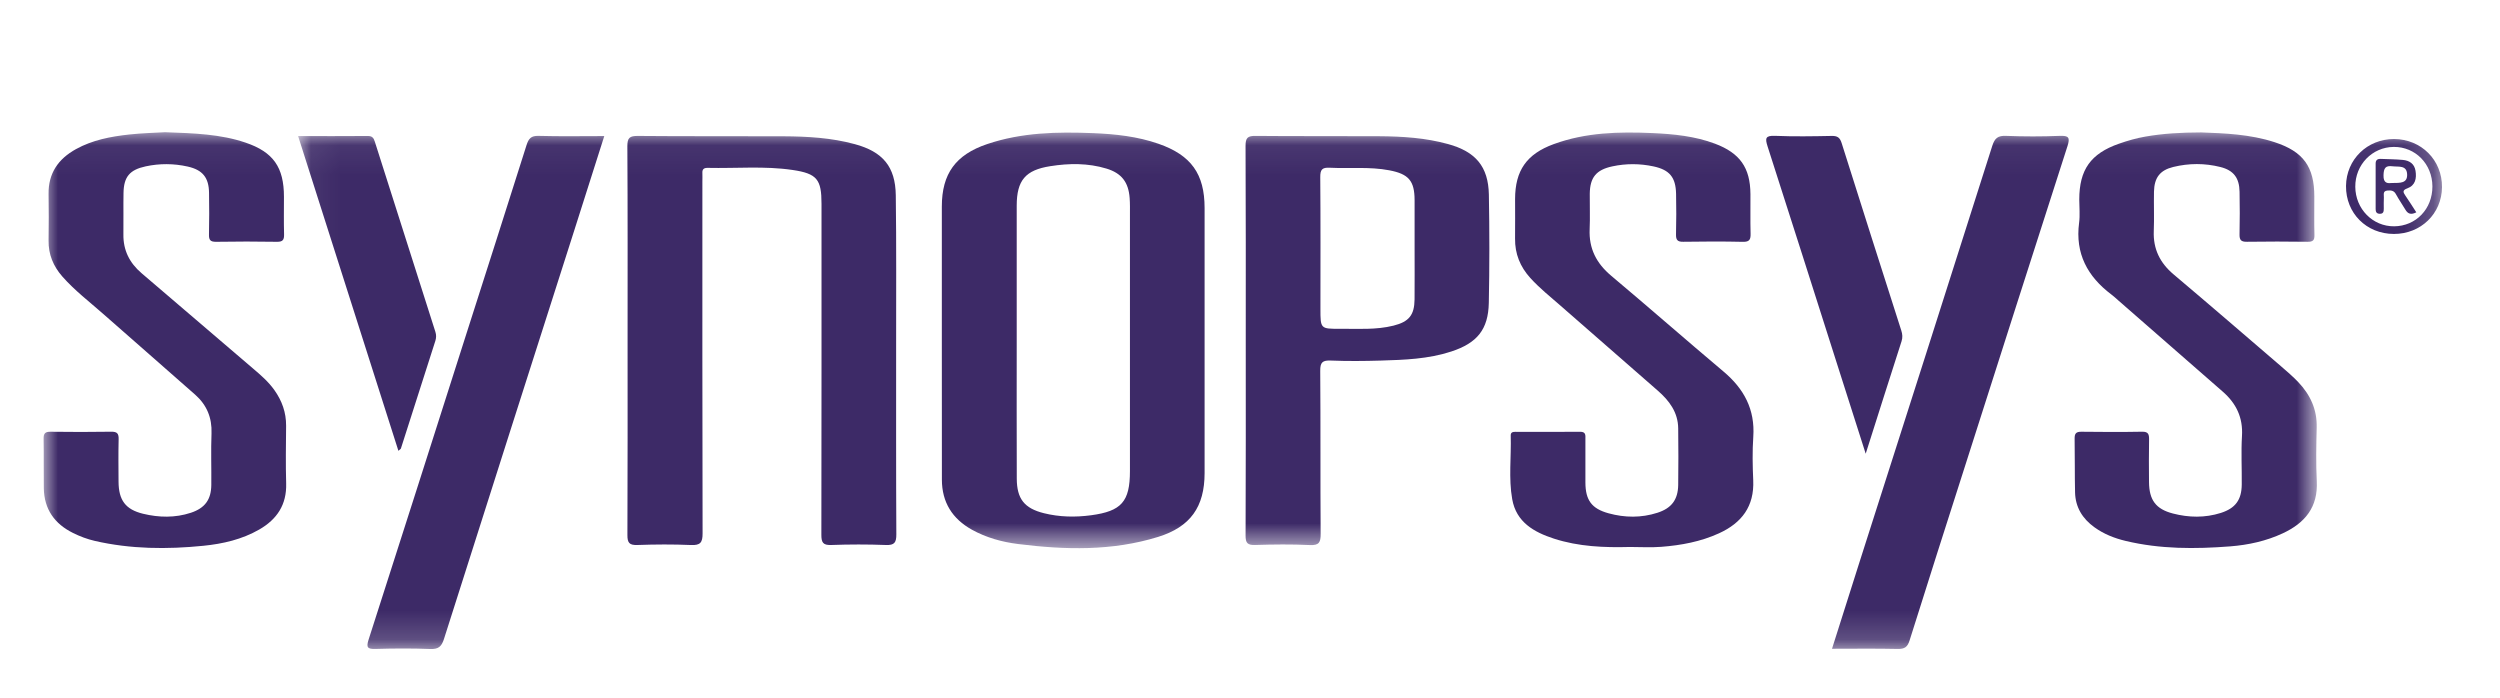
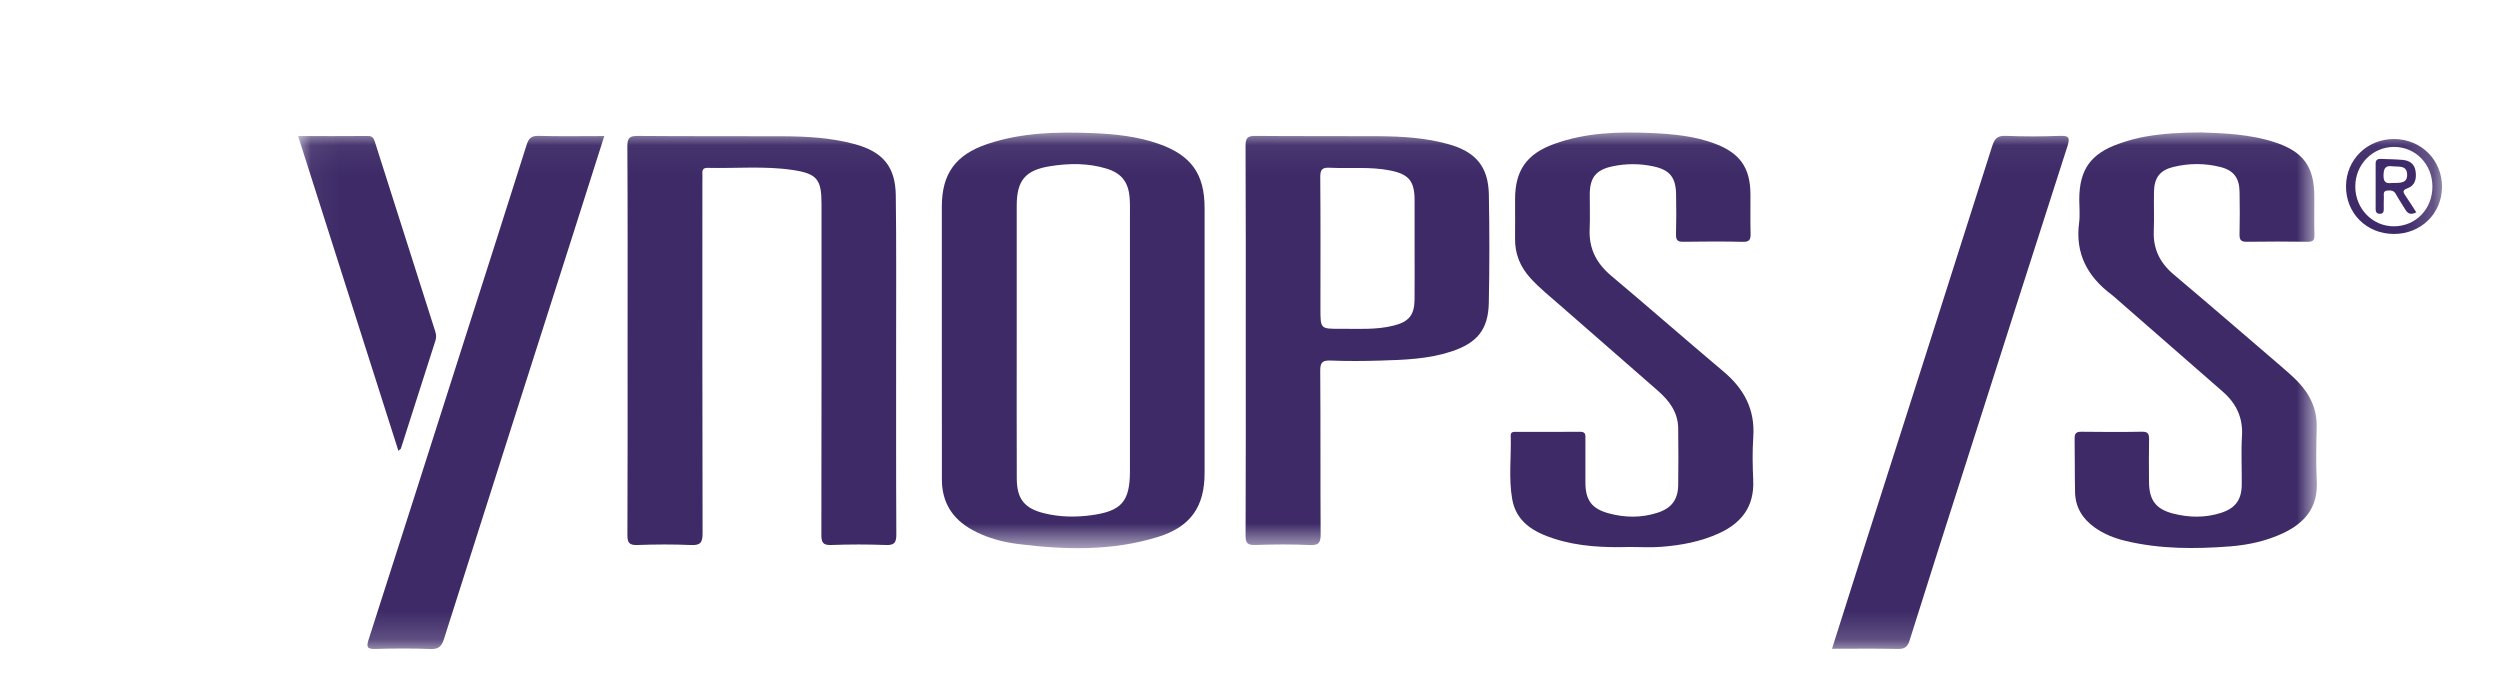
<svg xmlns="http://www.w3.org/2000/svg" xmlns:xlink="http://www.w3.org/1999/xlink" width="86px" height="24px" viewBox="0 0 86 24" version="1.1">
  <title>✱ / Assets / Customer Logo / color / synopsys</title>
  <desc>Created with Sketch.</desc>
  <defs>
    <polygon id="path-1" points="0.004 0.048 78.201 0.048 78.201 17.826 0.004 17.826" />
    <polygon id="path-3" points="0.051 0.061 73.801 0.061 73.801 14.358 0.051 14.358" />
  </defs>
  <g id="✱-/-Assets-/-Customer-Logo-/-color-/-synopsys" stroke="none" stroke-width="1" fill="none" fill-rule="evenodd">
    <g id="✱-/-Assets-/-Grid-/-Customer-Logo-/-color-/-synopsys">
      <g>
        <g>
          <g id="Synopsys_Logo_color">
            <g id="Group-8" transform="translate(1.5, 4.5)">
              <mask id="mask-2" fill="white">
                <use xlink:href="#path-1" />
              </mask>
              <g id="Clip-2" />
              <path d="M20.089,7.217 C20.089,4.989 20.095,2.762 20.081,0.534 C20.08,0.24 20.158,0.174 20.444,0.176 C22.115,0.192 23.786,0.18 25.457,0.188 C26.281,0.193 27.102,0.239 27.904,0.458 C28.864,0.719 29.301,1.227 29.315,2.218 C29.338,3.924 29.326,5.629 29.327,7.335 C29.328,9.516 29.322,11.697 29.334,13.879 C29.335,14.161 29.272,14.26 28.973,14.248 C28.347,14.224 27.72,14.225 27.094,14.248 C26.805,14.259 26.754,14.154 26.755,13.893 C26.762,10.099 26.76,6.305 26.76,2.511 C26.76,1.673 26.608,1.471 25.766,1.347 C24.798,1.204 23.82,1.297 22.847,1.275 C22.716,1.272 22.653,1.319 22.662,1.455 C22.667,1.547 22.662,1.641 22.662,1.733 C22.662,5.771 22.658,9.809 22.669,13.846 C22.67,14.161 22.595,14.263 22.27,14.249 C21.657,14.222 21.04,14.226 20.426,14.248 C20.147,14.258 20.081,14.17 20.083,13.9 C20.093,11.672 20.089,9.445 20.089,7.217" id="Fill-1" fill="#3D2A67" mask="url(#mask-2)" />
-               <path d="M4.178,0.048 C5.19,0.084 6.084,0.114 6.941,0.404 C7.902,0.729 8.268,1.253 8.268,2.272 C8.268,2.701 8.26,3.13 8.272,3.559 C8.277,3.748 8.231,3.821 8.026,3.818 C7.33,3.806 6.634,3.806 5.938,3.818 C5.736,3.821 5.683,3.756 5.689,3.562 C5.701,3.086 5.697,2.611 5.691,2.135 C5.685,1.611 5.471,1.345 4.959,1.23 C4.478,1.122 3.993,1.119 3.51,1.223 C2.963,1.341 2.759,1.582 2.749,2.133 C2.74,2.609 2.752,3.084 2.745,3.56 C2.736,4.11 2.957,4.545 3.369,4.897 C4.648,5.989 5.925,7.083 7.203,8.176 C7.468,8.402 7.732,8.628 7.936,8.915 C8.199,9.284 8.345,9.688 8.342,10.146 C8.336,10.807 8.325,11.469 8.344,12.13 C8.365,12.861 8.029,13.365 7.416,13.717 C6.821,14.058 6.168,14.207 5.496,14.275 C4.244,14.401 2.995,14.391 1.761,14.107 C1.501,14.047 1.252,13.953 1.012,13.834 C0.374,13.518 0.018,13.015 0.007,12.294 C-0.001,11.725 0.01,11.157 0,10.588 C-0.003,10.404 0.06,10.35 0.24,10.352 C0.936,10.361 1.633,10.363 2.328,10.351 C2.53,10.348 2.586,10.415 2.581,10.609 C2.569,11.096 2.575,11.584 2.578,12.071 C2.582,12.705 2.816,13.026 3.42,13.173 C3.968,13.306 4.524,13.318 5.067,13.139 C5.551,12.978 5.764,12.686 5.769,12.182 C5.775,11.591 5.753,10.998 5.776,10.408 C5.797,9.868 5.61,9.428 5.216,9.079 C4.166,8.149 3.105,7.23 2.053,6.301 C1.575,5.879 1.066,5.492 0.643,5.01 C0.332,4.655 0.164,4.252 0.171,3.774 C0.179,3.241 0.179,2.707 0.171,2.174 C0.16,1.458 0.507,0.965 1.113,0.63 C1.681,0.315 2.308,0.197 2.943,0.127 C3.392,0.078 3.845,0.068 4.178,0.048" id="Fill-3" fill="#3D2A67" mask="url(#mask-2)" />
              <path d="M54.569,14.316 C53.686,14.34 52.803,14.305 51.955,14.029 C51.269,13.806 50.659,13.463 50.52,12.672 C50.392,11.95 50.491,11.214 50.469,10.485 C50.465,10.373 50.535,10.355 50.627,10.355 C51.37,10.357 52.113,10.36 52.855,10.353 C53.059,10.351 53.039,10.475 53.038,10.604 C53.038,11.103 53.036,11.602 53.038,12.101 C53.041,12.706 53.252,12.998 53.836,13.158 C54.395,13.311 54.96,13.318 55.516,13.139 C55.999,12.984 56.221,12.691 56.23,12.187 C56.241,11.538 56.236,10.888 56.23,10.238 C56.225,9.682 55.921,9.281 55.524,8.935 C54.415,7.965 53.303,6.998 52.195,6.027 C51.837,5.714 51.465,5.417 51.144,5.064 C50.793,4.677 50.611,4.23 50.618,3.705 C50.624,3.252 50.618,2.8 50.619,2.347 C50.621,1.367 51.014,0.799 51.949,0.457 C53.049,0.054 54.196,0.026 55.347,0.078 C56.077,0.111 56.803,0.182 57.497,0.443 C58.353,0.767 58.708,1.266 58.715,2.176 C58.719,2.629 58.708,3.081 58.72,3.534 C58.725,3.731 58.689,3.824 58.458,3.819 C57.774,3.803 57.089,3.806 56.404,3.817 C56.201,3.821 56.15,3.749 56.155,3.558 C56.167,3.095 56.166,2.63 56.157,2.166 C56.145,1.597 55.932,1.342 55.379,1.224 C54.908,1.123 54.434,1.122 53.964,1.223 C53.409,1.342 53.195,1.603 53.188,2.165 C53.184,2.571 53.202,2.978 53.184,3.383 C53.154,4.051 53.417,4.559 53.925,4.986 C55.222,6.075 56.495,7.192 57.791,8.283 C58.494,8.875 58.877,9.585 58.813,10.526 C58.779,11.023 58.789,11.525 58.811,12.022 C58.851,12.917 58.416,13.489 57.633,13.846 C57.002,14.134 56.331,14.258 55.647,14.311 C55.29,14.339 54.928,14.316 54.569,14.316" id="Fill-4" fill="#3D2A67" mask="url(#mask-2)" />
              <path d="M74.221,0.055 C75.016,0.085 75.896,0.114 76.746,0.391 C77.734,0.714 78.112,1.232 78.113,2.262 C78.114,2.703 78.105,3.144 78.117,3.584 C78.123,3.771 78.06,3.819 77.881,3.817 C77.185,3.808 76.489,3.806 75.793,3.817 C75.592,3.82 75.535,3.756 75.54,3.56 C75.552,3.073 75.549,2.586 75.541,2.098 C75.533,1.621 75.337,1.359 74.881,1.245 C74.344,1.11 73.799,1.112 73.262,1.243 C72.802,1.356 72.608,1.611 72.597,2.092 C72.588,2.545 72.608,2.998 72.59,3.45 C72.566,4.065 72.802,4.542 73.269,4.937 C74.51,5.984 75.739,7.045 76.971,8.103 C77.173,8.277 77.376,8.452 77.56,8.645 C77.975,9.08 78.211,9.59 78.195,10.209 C78.179,10.824 78.167,11.44 78.198,12.054 C78.243,12.946 77.792,13.489 77.032,13.844 C76.458,14.112 75.845,14.246 75.221,14.295 C74.015,14.389 72.811,14.392 71.623,14.108 C71.238,14.016 70.873,13.873 70.548,13.638 C70.137,13.342 69.894,12.949 69.882,12.438 C69.868,11.824 69.878,11.209 69.867,10.594 C69.864,10.419 69.912,10.349 70.1,10.352 C70.796,10.361 71.492,10.364 72.189,10.351 C72.407,10.347 72.43,10.446 72.428,10.622 C72.42,11.109 72.421,11.597 72.426,12.084 C72.432,12.701 72.659,13.012 73.249,13.165 C73.796,13.307 74.351,13.318 74.896,13.145 C75.4,12.984 75.611,12.694 75.616,12.169 C75.622,11.612 75.591,11.053 75.624,10.499 C75.663,9.863 75.425,9.374 74.959,8.969 C73.761,7.925 72.565,6.878 71.368,5.833 C71.29,5.765 71.214,5.692 71.13,5.63 C70.309,5.011 69.882,4.221 70.021,3.165 C70.056,2.903 70.027,2.632 70.027,2.365 C70.027,1.341 70.417,0.784 71.396,0.442 C71.689,0.339 71.993,0.252 72.299,0.199 C72.905,0.093 73.519,0.057 74.221,0.055" id="Fill-5" fill="#3D2A67" mask="url(#mask-2)" />
              <path d="M61.521,17.818 C61.843,16.801 62.153,15.821 62.465,14.842 C63.99,10.069 65.518,5.297 67.033,0.521 C67.119,0.25 67.228,0.162 67.51,0.174 C68.123,0.198 68.74,0.198 69.354,0.174 C69.664,0.162 69.717,0.228 69.62,0.53 C68.438,4.197 67.268,7.869 66.095,11.539 C65.458,13.534 64.817,15.528 64.191,17.527 C64.119,17.757 64.02,17.829 63.781,17.824 C63.041,17.807 62.3,17.818 61.521,17.818" id="Fill-6" fill="#3D2A67" mask="url(#mask-2)" />
              <path d="M19.287,0.181 C18.94,1.271 18.605,2.328 18.268,3.384 C16.769,8.08 15.266,12.775 13.775,17.474 C13.69,17.743 13.584,17.837 13.298,17.826 C12.673,17.801 12.045,17.805 11.419,17.824 C11.135,17.832 11.094,17.768 11.182,17.496 C12.296,14.037 13.397,10.574 14.502,7.113 C15.206,4.908 15.915,2.705 16.611,0.498 C16.684,0.266 16.767,0.166 17.03,0.174 C17.769,0.195 18.51,0.181 19.287,0.181" id="Fill-7" fill="#3D2A67" mask="url(#mask-2)" />
            </g>
-             <path d="M64.18,15.608 C63.839,14.54 63.526,13.56 63.214,12.58 C62.412,10.065 61.615,7.549 60.805,5.037 C60.715,4.756 60.728,4.66 61.062,4.673 C61.711,4.7 62.361,4.689 63.011,4.676 C63.205,4.673 63.291,4.728 63.352,4.92 C64.03,7.073 64.718,9.222 65.405,11.372 C65.445,11.497 65.455,11.611 65.413,11.741 C65.008,12.997 64.61,14.255 64.18,15.608" id="Fill-9" fill="#3D2A67" />
            <g id="Group-15" transform="translate(10.204, 4.5)">
              <mask id="mask-4" fill="white">
                <use xlink:href="#path-3" />
              </mask>
              <g id="Clip-11" />
              <path d="M3.501,11.008 C2.347,7.388 1.204,3.799 0.051,0.181 C0.876,0.181 1.664,0.185 2.452,0.178 C2.603,0.176 2.651,0.251 2.689,0.371 C3.383,2.553 4.079,4.736 4.774,6.918 C4.807,7.021 4.805,7.123 4.772,7.226 C4.378,8.46 3.983,9.694 3.587,10.928 C3.582,10.945 3.557,10.957 3.501,11.008" id="Fill-10" fill="#3D2A67" mask="url(#mask-4)" />
              <path d="M28.666,11.706 C28.666,12.759 28.372,13.085 27.329,13.225 C26.782,13.298 26.24,13.287 25.706,13.154 C25.032,12.986 24.776,12.658 24.773,11.966 C24.767,10.377 24.771,8.788 24.771,7.199 C24.77,5.656 24.768,4.113 24.771,2.571 C24.772,1.703 25.072,1.349 25.928,1.216 C26.575,1.114 27.224,1.107 27.857,1.299 C28.377,1.456 28.616,1.766 28.656,2.311 C28.671,2.507 28.666,2.705 28.666,2.902 C28.666,5.837 28.667,8.772 28.666,11.706 Z M29.655,0.448 C28.923,0.192 28.164,0.111 27.399,0.08 C26.168,0.03 24.941,0.055 23.755,0.456 C22.669,0.824 22.196,1.475 22.195,2.604 C22.194,4.135 22.195,5.667 22.195,7.198 C22.196,8.798 22.193,10.399 22.197,12 C22.198,12.777 22.555,13.347 23.232,13.723 C23.726,13.996 24.26,14.144 24.814,14.214 C26.435,14.417 28.052,14.461 29.636,13.969 C30.746,13.624 31.233,12.937 31.234,11.775 C31.235,8.736 31.235,5.697 31.234,2.658 C31.234,1.478 30.768,0.839 29.655,0.448 L29.655,0.448 Z" id="Fill-12" fill="#3D2A67" mask="url(#mask-4)" />
              <path d="M38.457,5.797 C38.451,6.336 38.268,6.568 37.732,6.702 C37.128,6.853 36.51,6.807 35.897,6.81 C35.219,6.814 35.219,6.811 35.219,6.12 C35.219,4.612 35.226,3.104 35.213,1.596 C35.211,1.336 35.275,1.256 35.539,1.27 C36.221,1.304 36.908,1.229 37.586,1.358 C38.256,1.485 38.456,1.72 38.458,2.386 C38.459,2.943 38.458,3.5 38.458,4.057 C38.458,4.637 38.462,5.217 38.457,5.797 Z M41.013,2.193 C40.994,1.228 40.557,0.718 39.614,0.457 C38.836,0.241 38.037,0.191 37.236,0.186 C35.82,0.177 34.405,0.189 32.989,0.175 C32.718,0.172 32.642,0.239 32.643,0.517 C32.655,2.745 32.65,4.973 32.65,7.201 C32.65,9.441 32.655,11.681 32.644,13.921 C32.642,14.184 32.714,14.255 32.973,14.247 C33.599,14.228 34.228,14.22 34.853,14.25 C35.174,14.265 35.228,14.158 35.226,13.864 C35.213,11.995 35.227,10.127 35.212,8.258 C35.209,7.96 35.294,7.892 35.577,7.903 C36.145,7.926 36.715,7.921 37.283,7.904 C38.106,7.88 38.929,7.852 39.723,7.591 C40.606,7.301 40.993,6.838 41.011,5.918 C41.036,4.676 41.036,3.434 41.013,2.193 L41.013,2.193 Z" id="Fill-13" fill="#3D2A67" mask="url(#mask-4)" />
              <path d="M72.155,3.285 C71.417,3.291 70.823,2.687 70.818,1.926 C70.812,1.167 71.399,0.56 72.142,0.554 C72.887,0.549 73.468,1.143 73.471,1.913 C73.473,2.687 72.906,3.279 72.155,3.285 Z M72.152,0.283 C71.229,0.281 70.508,0.985 70.499,1.898 C70.49,2.833 71.201,3.546 72.146,3.548 C73.074,3.549 73.793,2.851 73.801,1.939 C73.809,1.01 73.088,0.286 72.152,0.283 L72.152,0.283 Z" id="Fill-14" fill="#3E2A68" mask="url(#mask-4)" />
            </g>
            <path d="M82.293,6.295 C82.141,6.31 81.983,6.318 81.993,6.026 C82,5.79 82.055,5.688 82.301,5.72 C82.509,5.747 82.788,5.673 82.805,5.991 C82.822,6.313 82.559,6.292 82.293,6.295 Z M82.743,6.726 C82.662,6.608 82.641,6.541 82.813,6.479 C83.09,6.377 83.135,6.137 83.094,5.876 C83.055,5.633 82.884,5.522 82.658,5.501 C82.405,5.478 82.15,5.477 81.896,5.466 C81.784,5.462 81.722,5.506 81.722,5.626 C81.722,6.148 81.722,6.669 81.722,7.19 C81.722,7.28 81.747,7.348 81.854,7.354 C81.988,7.362 82.003,7.278 82.002,7.176 C82.002,7.048 81.998,6.92 82.005,6.793 C82.01,6.7 81.96,6.569 82.126,6.555 C82.243,6.545 82.349,6.548 82.419,6.679 C82.518,6.862 82.639,7.032 82.745,7.212 C82.829,7.356 82.937,7.399 83.121,7.304 C82.993,7.107 82.872,6.914 82.743,6.726 L82.743,6.726 Z" id="Fill-16" fill="#3F2B69" />
-             <rect id="Rectangle" x="0" y="0" width="85.5" height="24" />
          </g>
        </g>
      </g>
    </g>
  </g>
</svg>